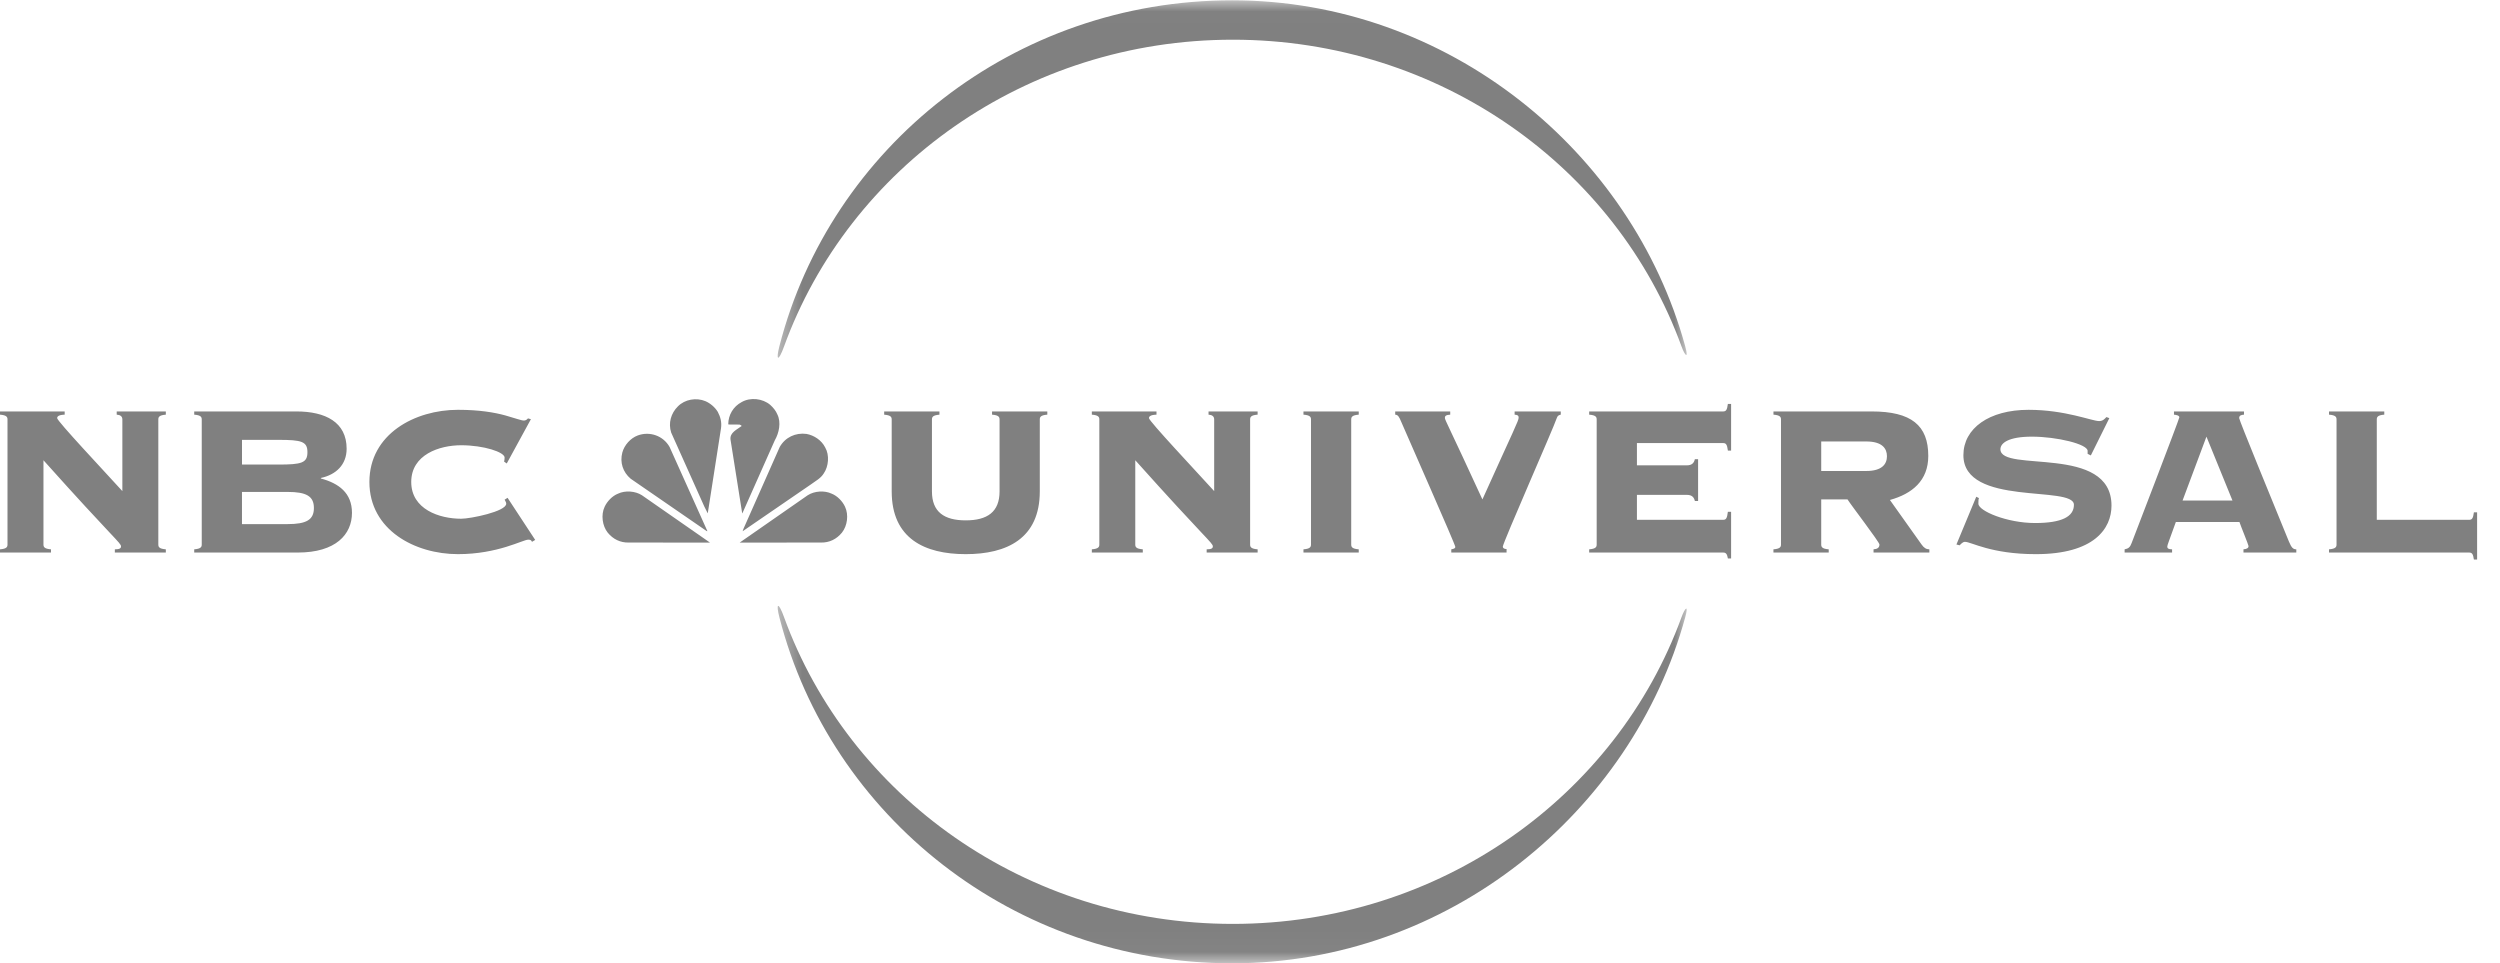
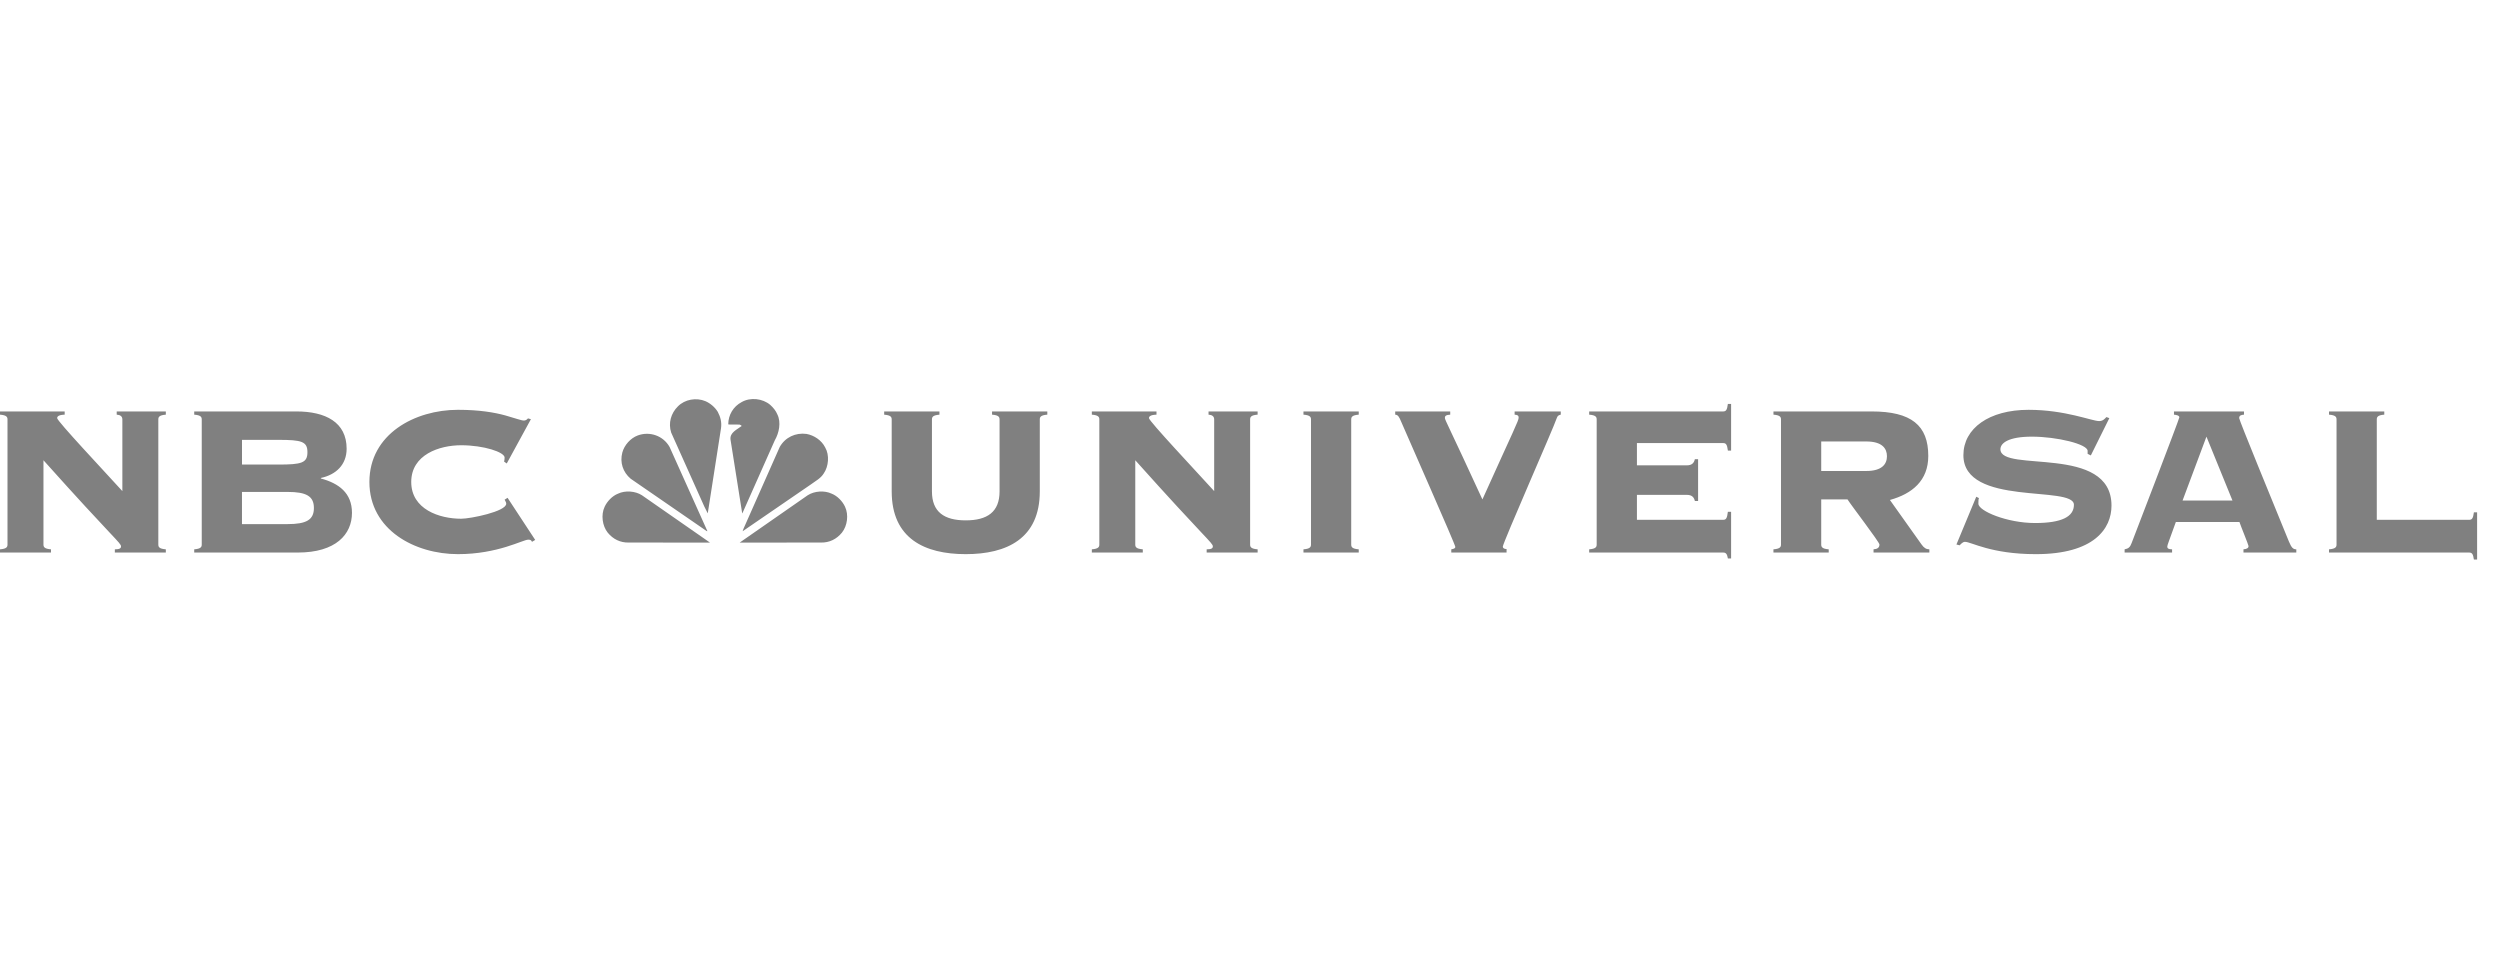
<svg xmlns="http://www.w3.org/2000/svg" xmlns:xlink="http://www.w3.org/1999/xlink" width="109" height="42" viewBox="0 0 109 42">
  <defs>
-     <path id="prefix__a" d="M0.412 0.013L40.045 0.013 40.045 41.968 0.412 41.968z" />
-   </defs>
+     </defs>
  <g fill="none" fill-rule="evenodd">
    <path fill="gray" d="M33.892 18.067c.175.352.072.815-.11 1.13l-1.41 3.173-.012.013-.51-3.217c-.04-.308.29-.44.484-.59-.01-.044-.06-.042-.09-.064l-.478-.004-.014-.015c.002-.4.218-.768.582-.961.38-.22.917-.161 1.247.12.134.12.247.26.311.415M31.295 17.957c.115.214.182.455.14.723l-.574 3.684c.003.006-.002.01-.007.012l-.148-.296-1.442-3.218c-.134-.414-.01-.847.293-1.144.304-.31.804-.393 1.202-.226.21.092.411.26.536.465M35.978 19.509c.194.33.15.83-.065 1.137-.134.215-.354.323-.542.464l-2.985 2.048h-.007l.034-.097 1.583-3.572c.237-.421.689-.634 1.168-.57.328.06.656.274.814.59M29.195 19.49l1.648 3.668h-.027l-3.32-2.287c-.338-.285-.477-.712-.362-1.142.087-.323.355-.625.673-.744.522-.192 1.11.01 1.388.504M36.845 22.098c.164.35.1.83-.138 1.126-.234.285-.548.44-.917.431l-3.54.002 2.966-2.064c.29-.186.73-.22 1.047-.068.244.095.474.334.582.573M26.361 22.098c-.165.35-.1.83.136 1.126.235.285.548.44.917.431l3.541.002-2.967-2.064c-.289-.186-.73-.22-1.045-.068-.245.095-.474.334-.582.573M.327 18.289c0-.105-.035-.187-.327-.21v-.14h2.82v.14c-.27.01-.328.081-.328.152 0 .128 2.023 2.28 2.843 3.181v-3.123c0-.14-.095-.2-.247-.21v-.14H7.23v.14c-.292.023-.327.105-.327.21v5.451c0 .105.035.188.327.211v.14H5.007v-.14c.21 0 .269-.047.269-.128 0-.153-.292-.305-3.381-3.756v3.673c0 .105.035.188.328.211v.14H0v-.14c.292-.023.327-.106.327-.21v-5.452M10.55 22.851h1.989c.82 0 1.147-.187 1.147-.702 0-.515-.328-.701-1.147-.701H10.55v1.403zm0-2.596h1.591c1.007 0 1.263-.07 1.263-.539 0-.468-.256-.538-1.263-.538h-1.59v1.077zm-1.754-1.966c0-.105-.036-.187-.328-.21v-.14h4.457c1.264 0 2.188.467 2.188 1.625 0 .702-.468 1.135-1.123 1.275v.023c.783.211 1.356.632 1.356 1.498 0 .936-.701 1.731-2.363 1.731H8.468v-.14c.292-.023.328-.106.328-.21v-5.452zM22.095 20.208l-.117-.083c.011-.046.023-.093.023-.175 0-.234-.9-.537-1.895-.537-.947 0-2.176.408-2.176 1.601s1.229 1.603 2.176 1.603c.41 0 1.966-.316 1.966-.655 0-.07-.048-.117-.07-.176l.128-.081 1.205 1.836-.14.083c-.035-.083-.082-.094-.164-.094-.235 0-1.322.631-3.065.631-1.872 0-3.86-1.052-3.86-3.147 0-2.093 1.988-3.146 3.86-3.146.936 0 1.602.117 2.07.246.457.128.69.222.808.222.07 0 .128-.035.175-.094l.129.035-1.053 1.93M43.58 18.289c0-.105-.035-.187-.327-.21v-.14h2.41v.14c-.293.023-.328.105-.328.21v3.135c0 2.059-1.439 2.737-3.229 2.737s-3.228-.678-3.228-2.737V18.29c0-.105-.035-.187-.328-.21v-.14h2.41v.14c-.292.023-.327.105-.327.21v3.135c0 .9.538 1.263 1.473 1.263.936 0 1.475-.362 1.475-1.263V18.29M47.931 18.289c0-.105-.035-.187-.327-.21v-.14h2.819v.14c-.27.01-.328.081-.328.152 0 .128 2.024 2.28 2.843 3.181v-3.123c0-.14-.094-.2-.246-.21v-.14h2.14v.14c-.292.023-.327.105-.327.21v5.451c0 .105.035.188.328.211v.14H52.61v-.14c.21 0 .27-.047.27-.128 0-.153-.293-.305-3.382-3.756v3.673c0 .105.035.188.328.211v.14h-2.222v-.14c.292-.023.327-.106.327-.21v-5.452M56.831 24.091v-.14c.293-.023.328-.106.328-.21v-5.452c0-.105-.035-.187-.328-.21v-.14h2.41v.14c-.292.023-.328.105-.328.21v5.451c0 .105.036.188.328.211v.14h-2.41M63.276 24.091v-.14c.14-.023.176-.059.176-.106 0-.105-2.094-4.83-2.352-5.439-.105-.257-.151-.316-.269-.327v-.14h2.399v.14c-.187.01-.234.058-.234.14 0 .094.175.374 1.637 3.556 1.392-3.088 1.58-3.427 1.58-3.568 0-.082-.035-.117-.176-.128v-.14h2.012v.14c-.094.023-.14.046-.175.152-.117.374-2.352 5.439-2.352 5.603 0 .058.059.105.164.105v.152h-2.41M74.037 21.845h-.14c-.035-.152-.117-.269-.351-.269H71.37v1.088h3.755c.129 0 .176-.058.21-.35h.141v2.035h-.14c-.035-.199-.082-.258-.21-.258h-5.838v-.14c.292-.023.327-.106.327-.21v-5.452c0-.105-.035-.187-.327-.21v-.14h5.837c.129 0 .176-.06.21-.328h.141v2.035h-.14c-.035-.27-.082-.328-.21-.328H71.37v.971h2.176c.234 0 .316-.117.35-.269h.141v1.825M79.405 20.535h1.965c.69 0 .901-.304.901-.643 0-.34-.21-.644-.9-.644h-1.966v1.287zm0 3.205c0 .105.035.188.327.211v.14h-2.41v-.14c.293-.023.329-.106.329-.21v-5.452c0-.105-.036-.187-.328-.21v-.14h4.28c1.732 0 2.47.607 2.47 1.94 0 1.077-.702 1.65-1.673 1.92l1.38 1.941c.105.152.21.211.34.211v.14h-2.434v-.14c.164-.012.258-.07.258-.21 0-.106-1.24-1.72-1.392-1.966h-1.147v1.965zM86.165 21.658l.117.059c-.024.058-.024.14-.024.245 0 .316 1.252.842 2.469.842 1.17 0 1.696-.28 1.696-.795 0-.866-4.819.094-4.819-2.164 0-1.17 1.123-1.977 2.842-1.977 1.603 0 2.761.491 3.076.491.153 0 .235-.082.317-.175l.128.047-.807 1.626-.14-.07v-.129c0-.293-1.334-.62-2.433-.62-1.018 0-1.369.28-1.369.55 0 1.04 4.843-.235 4.843 2.456 0 1.006-.761 2.117-3.3 2.117-1.953 0-2.818-.537-3.087-.537-.093 0-.164.081-.234.152l-.14-.036.865-2.082M95.16 21.822h2.175l-1.134-2.784-1.041 2.784zm-.293.936c-.304.853-.374 1.005-.374 1.076 0 .07.046.117.21.117v.14h-2.07v-.14c.164-.035.234-.082.304-.27.105-.268 2.082-5.416 2.082-5.485 0-.082-.129-.106-.234-.117v-.14h3.053v.14c-.128.01-.21.035-.21.152 0 .093 1.439 3.59 2.164 5.37.117.28.187.35.327.35v.14h-2.304v-.14c.164-.012.222-.07.222-.14 0-.048-.35-.901-.398-1.053h-2.772zM103.628 22.664h4.023c.129 0 .176-.058.211-.327h.14v2.059h-.14c-.035-.246-.082-.305-.21-.305h-6.107v-.14c.293-.023.328-.106.328-.21v-5.452c0-.105-.035-.187-.328-.21v-.14h2.41v.14c-.293.023-.327.105-.327.21v4.375" />
    <g transform="translate(33.494)">
      <mask id="prefix__b" fill="#fff">
        <use xlink:href="#prefix__a" />
      </mask>
-       <path fill="gray" d="M.687 15.114C3.515 7.321 11.205 1.731 20.255 1.731c9.04 0 16.727 5.58 19.562 13.362.167.46.319.564.164.002C37.645 6.589 29.63.013 20.226.013 10.709.013 2.719 6.424.49 15.085c-.171.667-.04.683.197.03M.687 26.9c2.828 7.791 10.518 13.382 19.568 13.382 9.04 0 16.727-5.581 19.562-13.362.167-.461.319-.564.164-.002C37.645 35.425 29.63 42 20.226 42 10.709 42 2.719 35.588.49 26.927c-.171-.666-.04-.682.197-.028" mask="url(#prefix__b)" />
+       <path fill="gray" d="M.687 15.114C3.515 7.321 11.205 1.731 20.255 1.731c9.04 0 16.727 5.58 19.562 13.362.167.46.319.564.164.002C37.645 6.589 29.63.013 20.226.013 10.709.013 2.719 6.424.49 15.085c-.171.667-.04.683.197.03M.687 26.9c2.828 7.791 10.518 13.382 19.568 13.382 9.04 0 16.727-5.581 19.562-13.362.167-.461.319-.564.164-.002C37.645 35.425 29.63 42 20.226 42 10.709 42 2.719 35.588.49 26.927" mask="url(#prefix__b)" />
    </g>
  </g>
</svg>